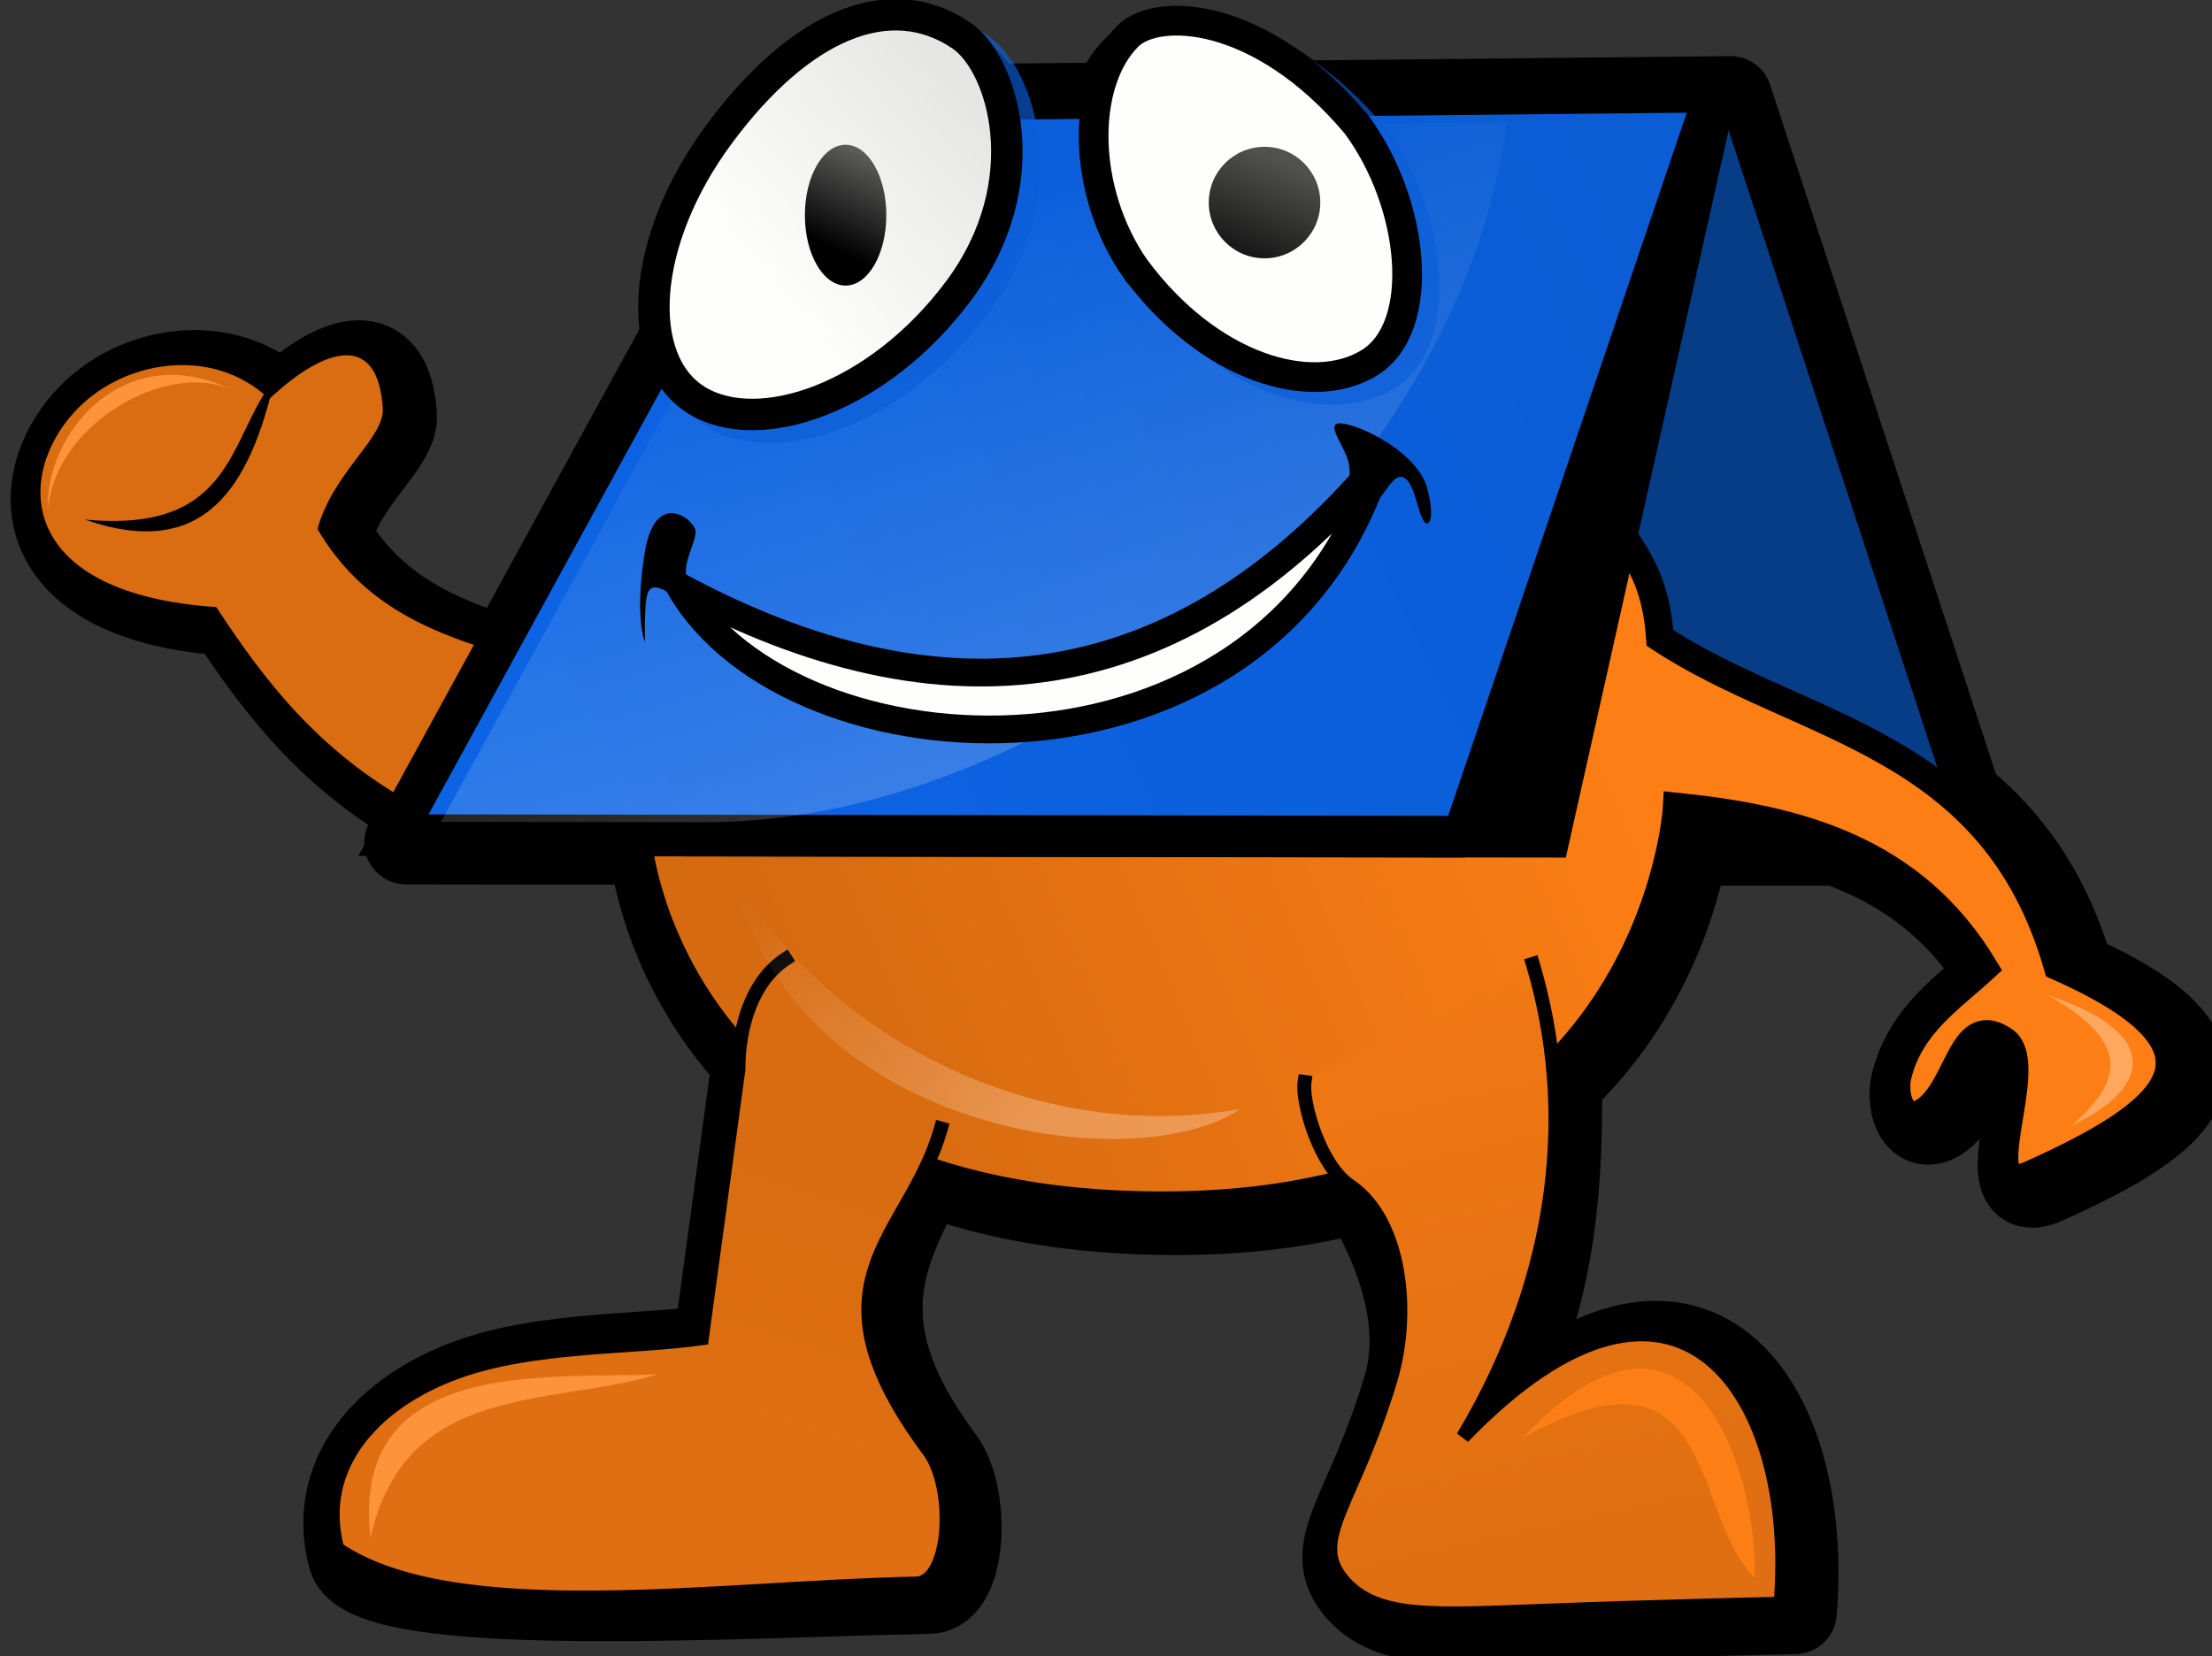
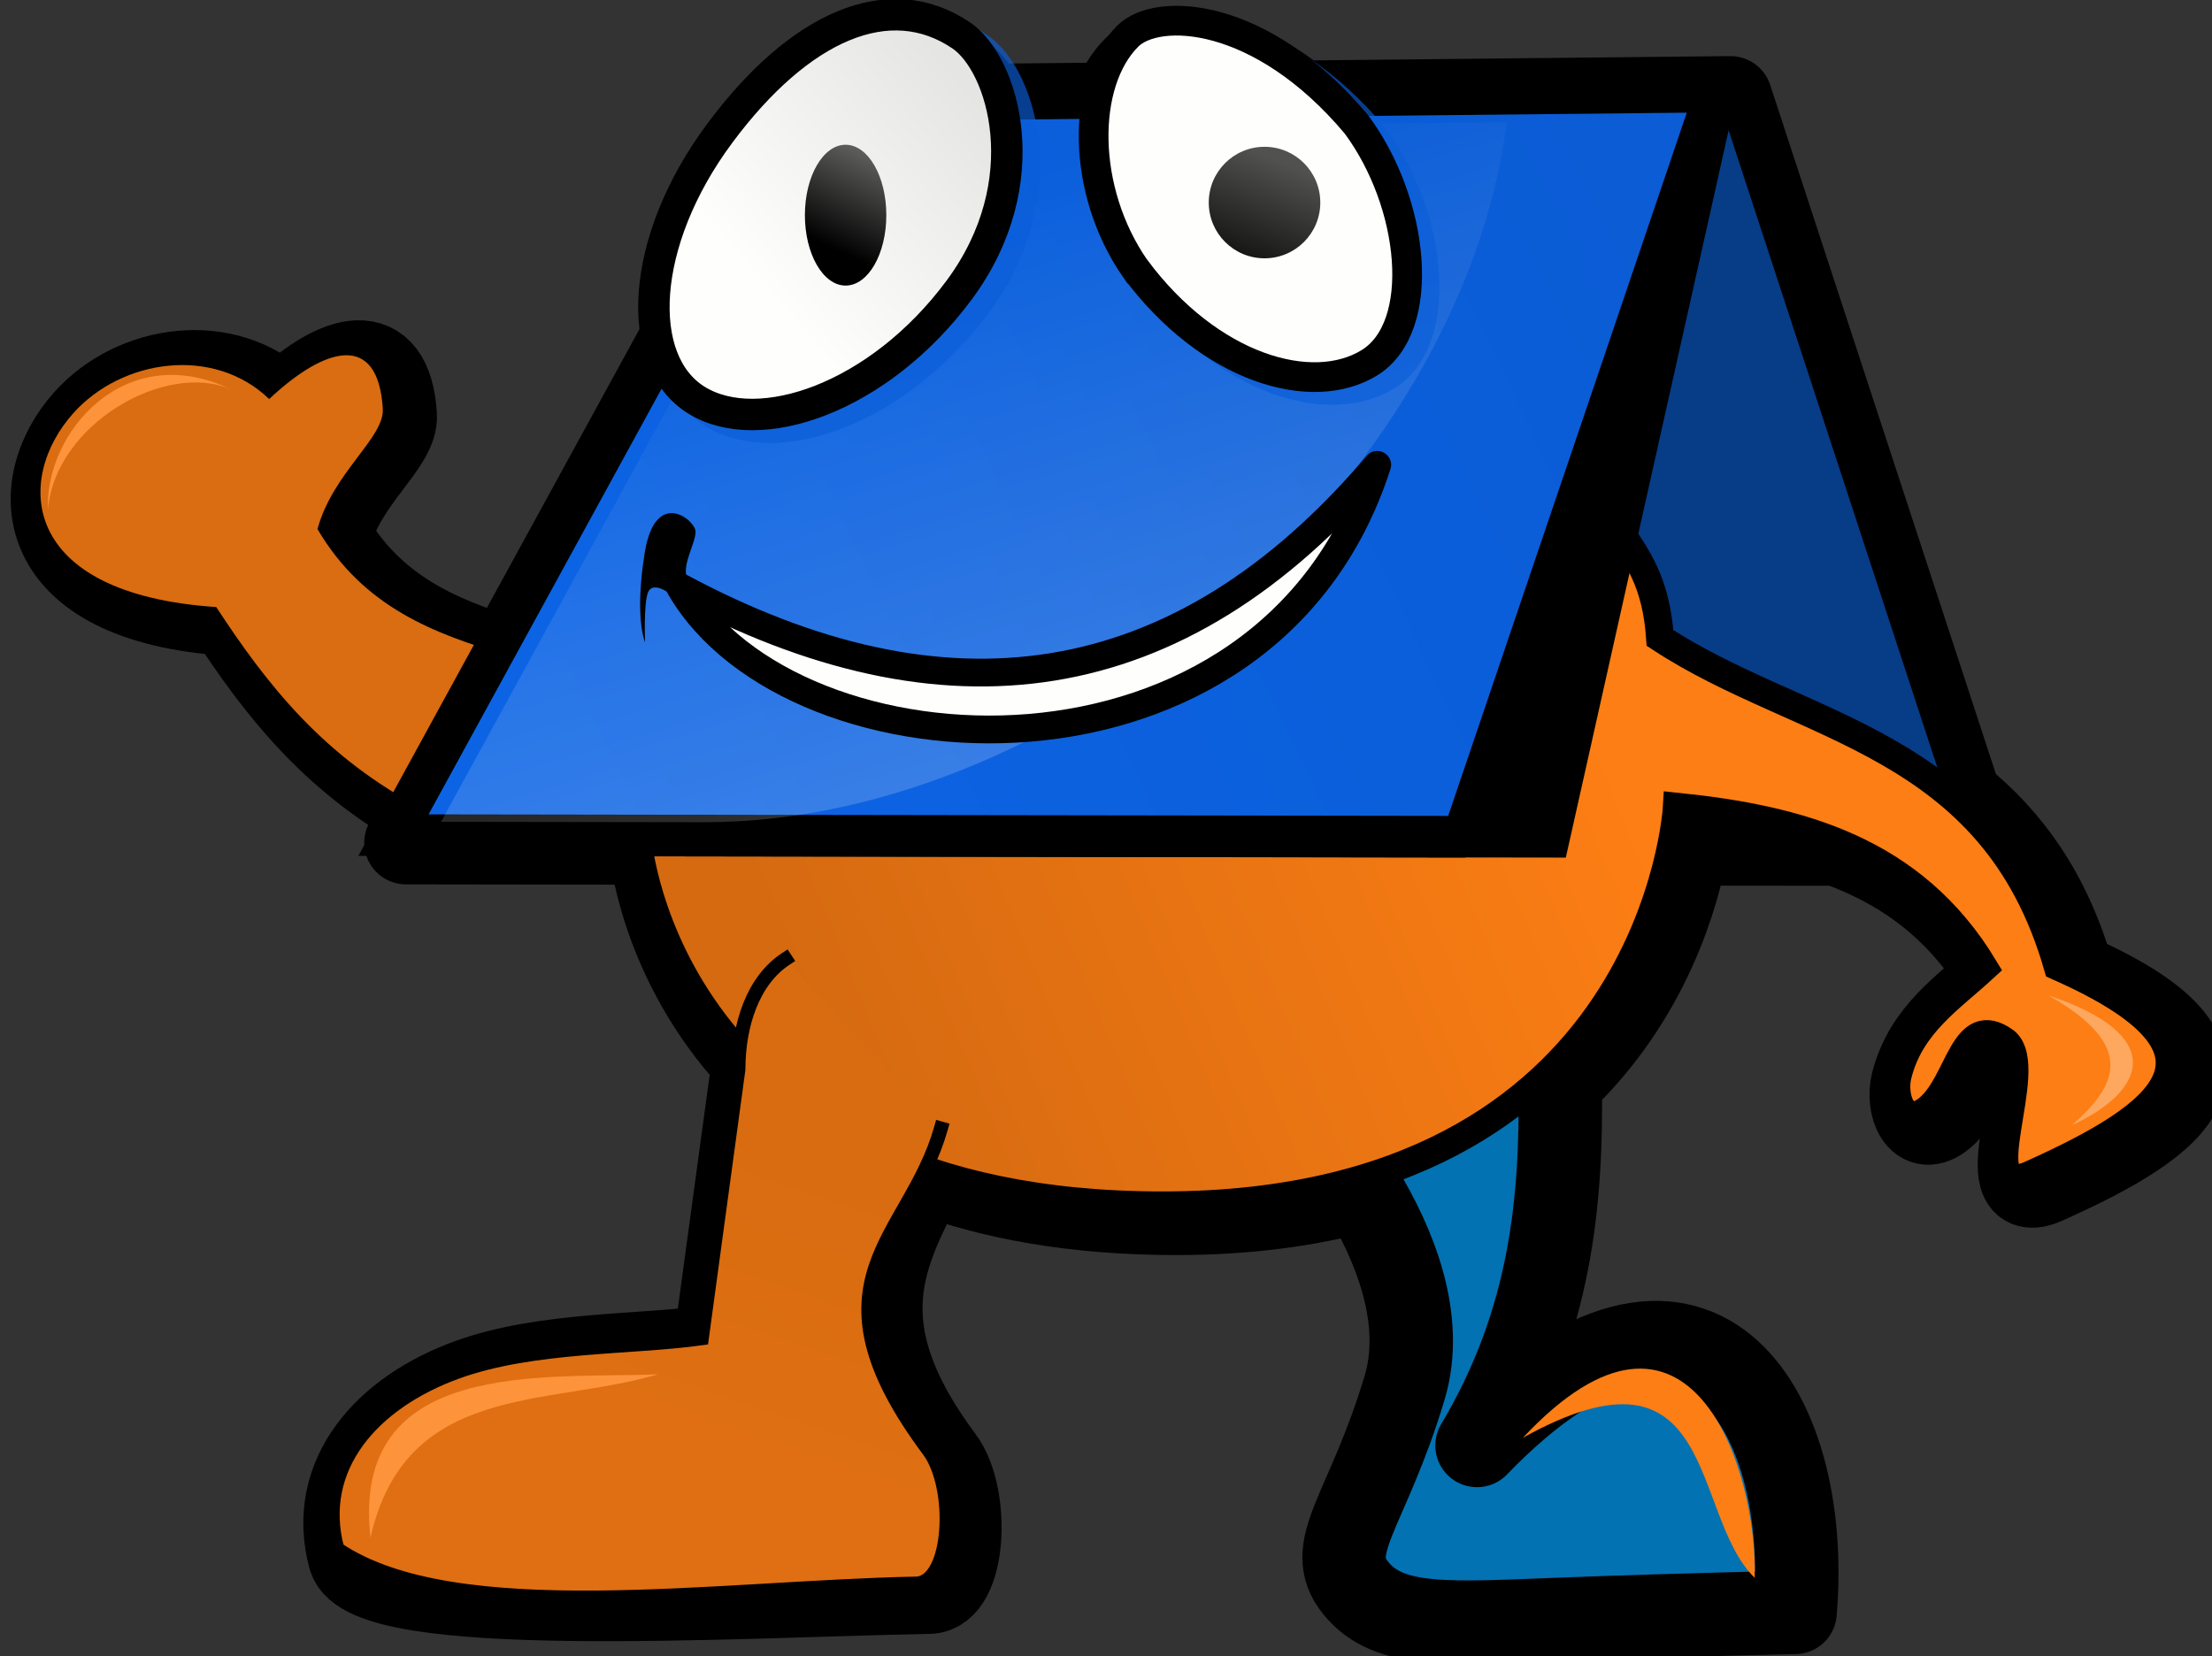
<svg xmlns="http://www.w3.org/2000/svg" xmlns:ns1="http://sodipodi.sourceforge.net/DTD/sodipodi-0.dtd" xmlns:ns2="http://www.inkscape.org/namespaces/inkscape" xmlns:xlink="http://www.w3.org/1999/xlink" id="svg8" version="1.1" viewBox="0 0 311.741 233.472" height="233.472mm" width="311.741mm" ns1:docname="g433.svg" ns2:version="1.2.2 (b0a8486541, 2022-12-01)">
  <rect x="0" y="0" width="311.741" height="233.472" fill="#333333" stroke="none" />
  <ns1:namedview id="namedview92" pagecolor="#ffffff" bordercolor="#000000" borderopacity="0.25" ns2:showpageshadow="2" ns2:pageopacity="0.0" ns2:pagecheckerboard="0" ns2:deskcolor="#d1d1d1" ns2:document-units="mm" showgrid="false" ns2:zoom="0.29769449" ns2:cx="728.93523" ns2:cy="354.39017" ns2:window-width="1920" ns2:window-height="1044" ns2:window-x="0" ns2:window-y="0" ns2:window-maximized="1" ns2:current-layer="layer1" />
  <defs id="defs2">
    <linearGradient id="linearGradient9817">
      <stop style="stop-color:#073d8b;stop-opacity:1;" offset="0" id="stop9813" />
      <stop style="stop-color:#073d8b;stop-opacity:0;" offset="1" id="stop9815" />
    </linearGradient>
    <linearGradient id="linearGradient1043">
      <stop style="stop-color:#d56a11;stop-opacity:1" offset="0" id="stop1039" />
      <stop style="stop-color:#fd7e14;stop-opacity:1" offset="1" id="stop1041" />
    </linearGradient>
    <linearGradient id="linearGradient1035">
      <stop style="stop-color:#0c64e5;stop-opacity:1" offset="0" id="stop1031" />
      <stop style="stop-color:#0b5cd5;stop-opacity:1" offset="1" id="stop1033" />
    </linearGradient>
    <linearGradient id="linearGradient1150">
      <stop style="stop-color:#ffffff;stop-opacity:1;" offset="0" id="stop1146" />
      <stop style="stop-color:#ffffff;stop-opacity:0;" offset="1" id="stop1148" />
    </linearGradient>
    <linearGradient id="linearGradient1059">
      <stop style="stop-color:#d96c11;stop-opacity:1" offset="0" id="stop1055" />
      <stop style="stop-color:#df6f12;stop-opacity:1" offset="1" id="stop1057" />
    </linearGradient>
    <linearGradient id="linearGradient1051">
      <stop style="stop-color:#f17813;stop-opacity:1" offset="0" id="stop1047" />
      <stop style="stop-color:#df6f12;stop-opacity:1" offset="1" id="stop1049" />
    </linearGradient>
    <linearGradient id="linearGradient1067">
      <stop style="stop-color:#fefffc;stop-opacity:1;" offset="0" id="stop1063" />
      <stop style="stop-color:#e5e5e3;stop-opacity:1" offset="1" id="stop1065" />
    </linearGradient>
    <linearGradient id="linearGradient1158">
      <stop style="stop-color:#000000;stop-opacity:1;" offset="0" id="stop1154" />
      <stop style="stop-color:#787877;stop-opacity:1" offset="1" id="stop1156" />
    </linearGradient>
    <linearGradient id="linearGradient1166">
      <stop style="stop-color:#000000;stop-opacity:1;" offset="0" id="stop1162" />
      <stop style="stop-color:#515150;stop-opacity:1" offset="1" id="stop1164" />
    </linearGradient>
    <linearGradient id="linearGradient1184">
      <stop style="stop-color:#fedfc6;stop-opacity:1;" offset="0" id="stop1180" />
      <stop style="stop-color:#fedfc6;stop-opacity:0;" offset="1" id="stop1182" />
    </linearGradient>
    <linearGradient xlink:href="#linearGradient1043" id="linearGradient437" gradientUnits="userSpaceOnUse" x1="217.576" y1="194.671" x2="231.853" y2="188.777" />
    <linearGradient xlink:href="#linearGradient1035" id="linearGradient439" gradientUnits="userSpaceOnUse" x1="212.311" y1="189.015" x2="232.48" y2="179.417" />
    <linearGradient xlink:href="#linearGradient1150" id="linearGradient441" gradientUnits="userSpaceOnUse" x1="621.226" y1="334.42" x2="602.162" y2="271.234" />
    <linearGradient xlink:href="#linearGradient1059" id="linearGradient443" gradientUnits="userSpaceOnUse" x1="217.445" y1="195.861" x2="215.748" y2="200.869" />
    <linearGradient xlink:href="#linearGradient1051" id="linearGradient445" gradientUnits="userSpaceOnUse" x1="227.893" y1="192.636" x2="230.143" y2="202.805" />
    <linearGradient xlink:href="#linearGradient1067" id="linearGradient447" gradientUnits="userSpaceOnUse" x1="216.242" y1="179.902" x2="220.16" y2="176.55" />
    <linearGradient xlink:href="#linearGradient1158" id="linearGradient449" gradientUnits="userSpaceOnUse" x1="217.603" y1="179.246" x2="218.624" y2="177.146" />
    <linearGradient xlink:href="#linearGradient1166" id="linearGradient451" gradientUnits="userSpaceOnUse" x1="224.67" y1="179.97" x2="225.615" y2="177.638" />
    <linearGradient xlink:href="#linearGradient1184" id="linearGradient453" gradientUnits="userSpaceOnUse" x1="220.775" y1="194.805" x2="215.795" y2="190.422" />
    <clipPath clipPathUnits="userSpaceOnUse" id="clipPath9779">
      <rect style="opacity:1;fill:#0b5fda;fill-opacity:1;stroke-width:0.1;stroke-linecap:round;stroke-opacity:0.937;-inkscape-stroke:none;paint-order:stroke fill markers;stop-color:#000000" id="rect9781" width="199.497" height="199.497" x="33.991" y="165.086" />
    </clipPath>
    <linearGradient xlink:href="#linearGradient9817" id="linearGradient9819" x1="278.792" y1="378.492" x2="154.007" y2="165.086" gradientUnits="userSpaceOnUse" gradientTransform="translate(3.974,24.639)" />
  </defs>
  <g transform="translate(406.249,-171.716)" id="layer1">
    <g id="g10237" transform="matrix(2.695,0,0,2.695,-616.723,-405.451)">
      <g id="g433" transform="matrix(1.188,0,0,1.188,-172.649,62.54)">
        <g id="g431" transform="matrix(2.445,0,0,2.445,-282.824,-299.559)">
          <g id="g419" transform="translate(-0.509)">
            <path id="path377" style="opacity:1;fill:#0272b2;fill-opacity:1;stroke:#000000;stroke-width:5.669;stroke-linecap:round;stroke-linejoin:round;stroke-miterlimit:4;stroke-dasharray:none;paint-order:markers fill stroke;stop-color:#000000" d="m 593.033,269.414 c -1.347,0.021 -2.394,0.398 -2.979,0.982 -0.654,0.654 -1.153,1.505 -1.514,2.475 l -8.682,0.09 c -0.456,-1.002 -0.992,-1.708 -1.471,-1.984 -3.837,-2.215 -9.737,-0.592 -14.555,5.902 -2.75,3.707 -4.032,7.64 -3.932,10.771 l -12.523,22.885 c -4.653,-1.43 -9.084,-3.319 -12.021,-8.318 1.047,-3.859 4.566,-6.206 4.443,-8.197 -0.322,-5.241 -3.92,-4.223 -7.73,-0.652 -3.771,-3.639 -10.023,-2.733 -13.33,0.967 -3.963,4.434 -3.723,12.291 9.729,13.189 3.262,4.975 6.926,9.764 13.271,13.314 l -1.211,2.213 17.768,0.025 -1.135,0.359 c 0,0 0.635,7.674 6.984,14.486 l -2.637,19.373 c -4.846,0.678 -11.512,0.42 -16.676,2.293 -5.703,2.068 -9.613,6.485 -8.125,12.037 1.118,4.173 25.938,2.616 39.346,2.357 2.466,0 2.77,-6.539 0.896,-9.053 -6.858,-9.2 -3.767,-14.042 -1.117,-19.422 4.507,1.671 10.079,2.734 17.01,2.734 4.851,0 9.011,-0.582 12.613,-1.555 2.187,3.612 4.33,8.711 2.914,13.422 -2.552,8.493 -5.578,10.824 -3.305,13.607 2.274,2.783 6.323,2.396 14.35,2.096 8.026,-0.3 15.486,-0.455 15.486,-0.455 1.195,-14.017 -6.821,-26.666 -21.607,-11.342 5.022,-8.432 5.766,-16.572 5.652,-24.654 6.092,-5.793 8.023,-12.834 8.625,-16.223 l 10.184,0.01 c 4.355,1.571 8.185,4.224 11.018,8.924 -2.299,2.123 -5.026,3.845 -5.889,7.32 -0.366,1.474 0.377,3.696 2.1,2.236 2.13,-1.805 2.348,-6.614 5.221,-4.543 2.19,1.791 -2.383,10.898 1.725,9.055 9.108,-4.087 14.867,-8.395 1.834,-14.158 -1.613,-5.619 -4.358,-9.263 -7.658,-11.936 l -15.59,-47.605 -29.25,0.301 c -3.077,-2.456 -6.05,-3.362 -8.232,-3.328 z" transform="matrix(0.265,0,0,0.265,66.578,104.284)" />
            <path style="opacity:1;fill:#073c87;fill-opacity:1;stroke:none;stroke-width:0.25;stroke-linecap:square;paint-order:markers fill stroke;stop-color:#000000" d="m 209.593,189.757 7.235,-13.22 16.574,-0.17 4.394,13.419 -3.005,-0.003 c -0.926,-0.996 -1.703,-1.298 -2.136,-0.002 z" id="path379" />
            <path style="opacity:1;fill:url(#linearGradient437);fill-opacity:1;stroke:#000000;stroke-width:0.5;stroke-linecap:square;stroke-opacity:1;paint-order:fill markers stroke;stop-color:#000000" d="m 231.672,184.273 c 0.31,0.49 0.652,0.912 0.723,1.933 2.552,1.682 5.984,1.826 7.158,5.915 3.448,1.525 1.925,2.665 -0.485,3.746 -1.087,0.488 0.123,-1.921 -0.456,-2.395 -0.76,-0.548 -0.818,0.724 -1.381,1.202 -0.456,0.386 -0.653,-0.202 -0.556,-0.592 0.228,-0.919 0.949,-1.375 1.558,-1.937 -1.281,-2.126 -3.33,-2.675 -5.535,-2.902 0,0 -0.395,7.18 -9.263,7.18 -8.904,0 -9.441,-6.563 -9.441,-6.563 z" id="path381" />
            <path style="opacity:1;fill:#000000;fill-opacity:1;stroke:#000000;stroke-width:0.75;stroke-linecap:square;stroke-opacity:1;paint-order:markers fill stroke;stop-color:#000000" d="m 209.593,189.757 7.235,-13.22 16.574,-0.17 -3.003,13.419 z" id="path383" />
            <path style="opacity:1;fill:#da6c11;fill-opacity:1;stroke:none;stroke-width:0.26;stroke-linecap:square;stroke-opacity:1;paint-order:markers fill stroke;stop-color:#000000" d="m 210.164,189.309 c -1.836,-0.951 -2.857,-2.279 -3.762,-3.659 -3.559,-0.238 -3.623,-2.317 -2.574,-3.49 0.875,-0.979 2.529,-1.218 3.527,-0.256 1.008,-0.945 1.96,-1.214 2.046,0.173 0.032,0.527 -0.899,1.148 -1.176,2.169 0.826,1.406 2.099,1.885 3.415,2.273 z" id="path385" />
            <path style="opacity:1;fill:url(#linearGradient439);fill-opacity:1;stroke:#000000;stroke-width:0.75;stroke-linecap:round;stroke-linejoin:round;stroke-opacity:1;paint-order:markers fill stroke;stop-color:#000000" d="m 209.593,189.757 7.235,-13.22 16.574,-0.17 -4.552,13.419 z" id="path387" />
            <path id="path389" style="opacity:0.318;fill:url(#linearGradient441);fill-opacity:1;stroke:none;stroke-width:2.185;stroke-linecap:round;stroke-linejoin:round;stroke-miterlimit:4;stroke-dasharray:none;stroke-opacity:1;paint-order:fill markers stroke;stop-color:#000000" d="m 613.392,274.105 -46.601,0.389 -25.799,47.141 17.918,0.027 c 24.94,0 51.386,-23.309 54.482,-47.557 z" transform="matrix(0.265,0,0,0.265,67.087,104.284)" />
            <path style="opacity:1;fill:url(#linearGradient443);fill-opacity:1;stroke:#000000;stroke-width:0.25;stroke-linecap:square;stroke-opacity:1;paint-order:markers fill stroke;stop-color:#000000" d="m 216.653,191.988 c -0.59,0.388 -0.849,1.192 -0.849,1.986 l -0.659,4.844 c -1.282,0.179 -3.046,0.111 -4.412,0.607 -1.509,0.547 -2.544,1.716 -2.15,3.185 2.11,1.433 6.863,0.692 10.41,0.624 0.652,0 0.733,-1.73 0.237,-2.395 -2.288,-3.07 -0.349,-3.798 0.219,-5.8" id="path391" />
-             <path style="opacity:1;fill:url(#linearGradient445);fill-opacity:1;stroke:#000000;stroke-width:0.25;stroke-linecap:square;stroke-opacity:1;paint-order:markers fill stroke;stop-color:#000000" d="m 225.996,194.201 c -0.054,0.367 0.273,1.504 0.813,1.868 0.918,0.62 1.101,2.272 0.735,3.493 -0.675,2.247 -1.476,2.864 -0.874,3.6 0.602,0.736 1.673,0.634 3.797,0.555 2.124,-0.079 4.098,-0.12 4.098,-0.12 0.316,-3.709 -1.805,-7.055 -5.717,-3.001 1.761,-2.957 2.026,-5.948 1.256,-8.521" id="path393" />
            <path style="opacity:1;fill:#fefffc;fill-opacity:1;stroke:#000000;stroke-width:0.5;stroke-linecap:square;stroke-linejoin:round;stroke-opacity:1;paint-order:markers fill stroke;stop-color:#000000" d="m 214.75,185.288 c 2.032,3.524 10.572,3.973 12.554,-2.199 -3.584,4.221 -7.805,4.746 -12.554,2.199 z" id="path395" />
            <g id="g401" style="opacity:0.662;fill:#021126;fill-opacity:1;stroke:#0b5dd8;stroke-opacity:1">
              <path id="path397" style="opacity:1;fill:#021126;fill-opacity:1;stroke:#0b5dd8;stroke-width:0.566;stroke-linecap:square;stroke-opacity:1;paint-order:markers fill stroke;stop-color:#000000" d="m 220.089,180.173 c -1.442,1.944 -3.602,2.68 -4.729,1.981 -1.127,-0.699 -1.027,-2.854 0.415,-4.798 1.442,-1.944 3.061,-2.648 4.356,-1.767 0.755,0.514 1.4,2.64 -0.042,4.584 z" />
              <path id="path399" style="opacity:1;fill:#021126;fill-opacity:1;stroke:#0b5dd8;stroke-width:0.535;stroke-linecap:square;stroke-opacity:1;paint-order:markers fill stroke;stop-color:#000000" d="m 223.261,179.786 c 1.33,1.793 3.178,2.337 4.218,1.693 1.04,-0.645 0.819,-2.868 -0.238,-4.292 -1.715,-2.043 -3.585,-2.118 -4.115,-1.588 -0.841,0.841 -0.841,2.783 0.134,4.187 z" />
            </g>
            <path id="path403" style="opacity:1;fill:url(#linearGradient447);fill-opacity:1;stroke:#000000;stroke-width:0.566;stroke-linecap:square;stroke-opacity:1;paint-order:markers fill stroke;stop-color:#000000" d="m 219.776,179.943 c -1.442,1.944 -3.602,2.68 -4.729,1.981 -1.127,-0.699 -1.027,-2.854 0.415,-4.798 1.442,-1.944 3.061,-2.648 4.356,-1.767 0.755,0.514 1.4,2.64 -0.042,4.584 z" />
            <path id="path405" style="opacity:1;fill:#fefffc;fill-opacity:1;stroke:#000000;stroke-width:0.535;stroke-linecap:square;stroke-opacity:1;paint-order:markers fill stroke;stop-color:#000000" d="m 222.948,179.556 c 1.33,1.793 3.178,2.337 4.218,1.693 1.04,-0.645 0.819,-2.868 -0.238,-4.292 -1.715,-2.043 -3.585,-2.118 -4.115,-1.588 -0.841,0.841 -0.841,2.783 0.134,4.187 z" />
            <ellipse style="opacity:1;fill:url(#linearGradient449);fill-opacity:1;stroke:none;stroke-width:0.254;stroke-linecap:square;stroke-opacity:1;paint-order:markers fill stroke;stop-color:#000000" id="ellipse407" cx="217.733" cy="178.593" rx="0.733" ry="1.268" />
            <circle style="opacity:1;fill:url(#linearGradient451);fill-opacity:1;stroke:none;stroke-width:0.37;stroke-linecap:square;stroke-opacity:1;paint-order:markers fill stroke;stop-color:#000000" id="circle409" cx="225.275" cy="178.366" r="1.004" />
-             <path style="opacity:1;fill:#000000;fill-opacity:1;stroke:none;stroke-width:0.5;stroke-linecap:round;stroke-linejoin:round;stroke-miterlimit:4;stroke-dasharray:none;stroke-opacity:1;paint-order:fill markers stroke;stop-color:#000000" d="m 207.457,181.534 c -0.452,1.965 -1.27,3.291 -3.423,2.54 2.711,0.257 2.578,-1.482 3.423,-2.54 z" id="path411" />
            <g id="g417" transform="translate(57.27,-0.102)">
-               <path style="opacity:1;fill:#000000;fill-opacity:1;stroke:none;stroke-width:0.398;stroke-linecap:round;stroke-linejoin:round;stroke-miterlimit:4;stroke-dasharray:none;stroke-opacity:1;paint-order:fill markers stroke;stop-color:#000000" d="m 169.466,183.762 c 0,0 0.149,-0.391 0.019,-0.719 -0.13,-0.328 -0.43,-0.687 0.009,-0.58 0.439,0.106 1.279,0.567 1.439,1.147 0.16,0.58 0.013,0.774 -0.093,0.535 -0.106,-0.238 -0.16,-0.705 -0.367,-0.736 -0.207,-0.031 -0.347,0.482 -0.62,0.551 -0.273,0.068 -0.386,-0.197 -0.386,-0.197 z" id="path413" />
              <path style="opacity:1;fill:#000000;fill-opacity:1;stroke:none;stroke-width:0.478;stroke-linecap:round;stroke-linejoin:round;stroke-miterlimit:4;stroke-dasharray:none;stroke-opacity:1;paint-order:fill markers stroke;stop-color:#000000" d="m 158.261,185.681 c 0,0 -0.562,-0.2 -0.654,-0.451 -0.092,-0.251 0.16,-0.632 0.154,-0.84 -0.007,-0.208 -0.726,-0.792 -0.915,0.387 -0.189,1.179 0.007,1.61 0.007,1.61 0,0 -0.029,-0.691 0.052,-0.898 0.082,-0.207 0.396,-0.02 0.548,0.177 0.152,0.197 0.445,0.297 0.638,0.19 0.193,-0.107 0.17,-0.176 0.17,-0.176 z" id="path415" />
            </g>
          </g>
          <path style="opacity:1;fill:#fd933a;fill-opacity:1;stroke:none;stroke-width:0.5;stroke-linecap:round;stroke-linejoin:round;stroke-miterlimit:4;stroke-dasharray:none;stroke-opacity:1;paint-order:fill markers stroke;stop-color:#000000" d="m 202.863,183.9 c -0.06,-1.393 1.385,-3.089 3.296,-2.169 -1.176,-0.516 -3.171,0.629 -3.296,2.169 z" id="path421" />
          <path style="opacity:1;fill:#fd933a;fill-opacity:1;stroke:none;stroke-width:0.5;stroke-linecap:round;stroke-linejoin:round;stroke-miterlimit:4;stroke-dasharray:none;stroke-opacity:1;paint-order:fill markers stroke;stop-color:#000000" d="m 208.67,202.408 c -0.363,-3.247 3.122,-2.858 5.178,-2.942 -1.983,0.59 -4.543,0.137 -5.178,2.942 z" id="path423" />
          <path style="opacity:1;fill:#fd7e14;fill-opacity:1;stroke:none;stroke-width:0.5;stroke-linecap:round;stroke-linejoin:round;stroke-miterlimit:4;stroke-dasharray:none;stroke-opacity:1;paint-order:fill markers stroke;stop-color:#000000" d="m 229.417,200.609 c 3.014,-3.216 4.234,0.589 4.173,2.521 -1.165,-1.136 -0.64,-4.483 -4.173,-2.521 z" id="path425" />
          <path style="opacity:1;fill:#fea75f;fill-opacity:1;stroke:none;stroke-width:0.5;stroke-linecap:round;stroke-linejoin:round;stroke-miterlimit:4;stroke-dasharray:none;stroke-opacity:1;paint-order:fill markers stroke;stop-color:#000000" d="m 238.879,192.643 c 1.641,0.933 1.195,1.651 0.425,2.336 1.334,-0.615 1.727,-1.619 -0.425,-2.336 z" id="path427" />
-           <path style="opacity:0.358;fill:url(#linearGradient453);fill-opacity:1;stroke:none;stroke-width:0.5;stroke-linecap:round;stroke-linejoin:round;stroke-miterlimit:4;stroke-dasharray:none;stroke-opacity:1;paint-order:fill markers stroke;stop-color:#000000" d="m 215.169,190.305 c 0.91,4.769 7.22,5.69 9.162,4.383 -3.96,0.712 -7.834,-1.63 -9.162,-4.383 z" id="path429" />
+           <path style="opacity:0.358;fill:url(#linearGradient453);fill-opacity:1;stroke:none;stroke-width:0.5;stroke-linecap:round;stroke-linejoin:round;stroke-miterlimit:4;stroke-dasharray:none;stroke-opacity:1;paint-order:fill markers stroke;stop-color:#000000" d="m 215.169,190.305 z" id="path429" />
        </g>
      </g>
    </g>
  </g>
</svg>